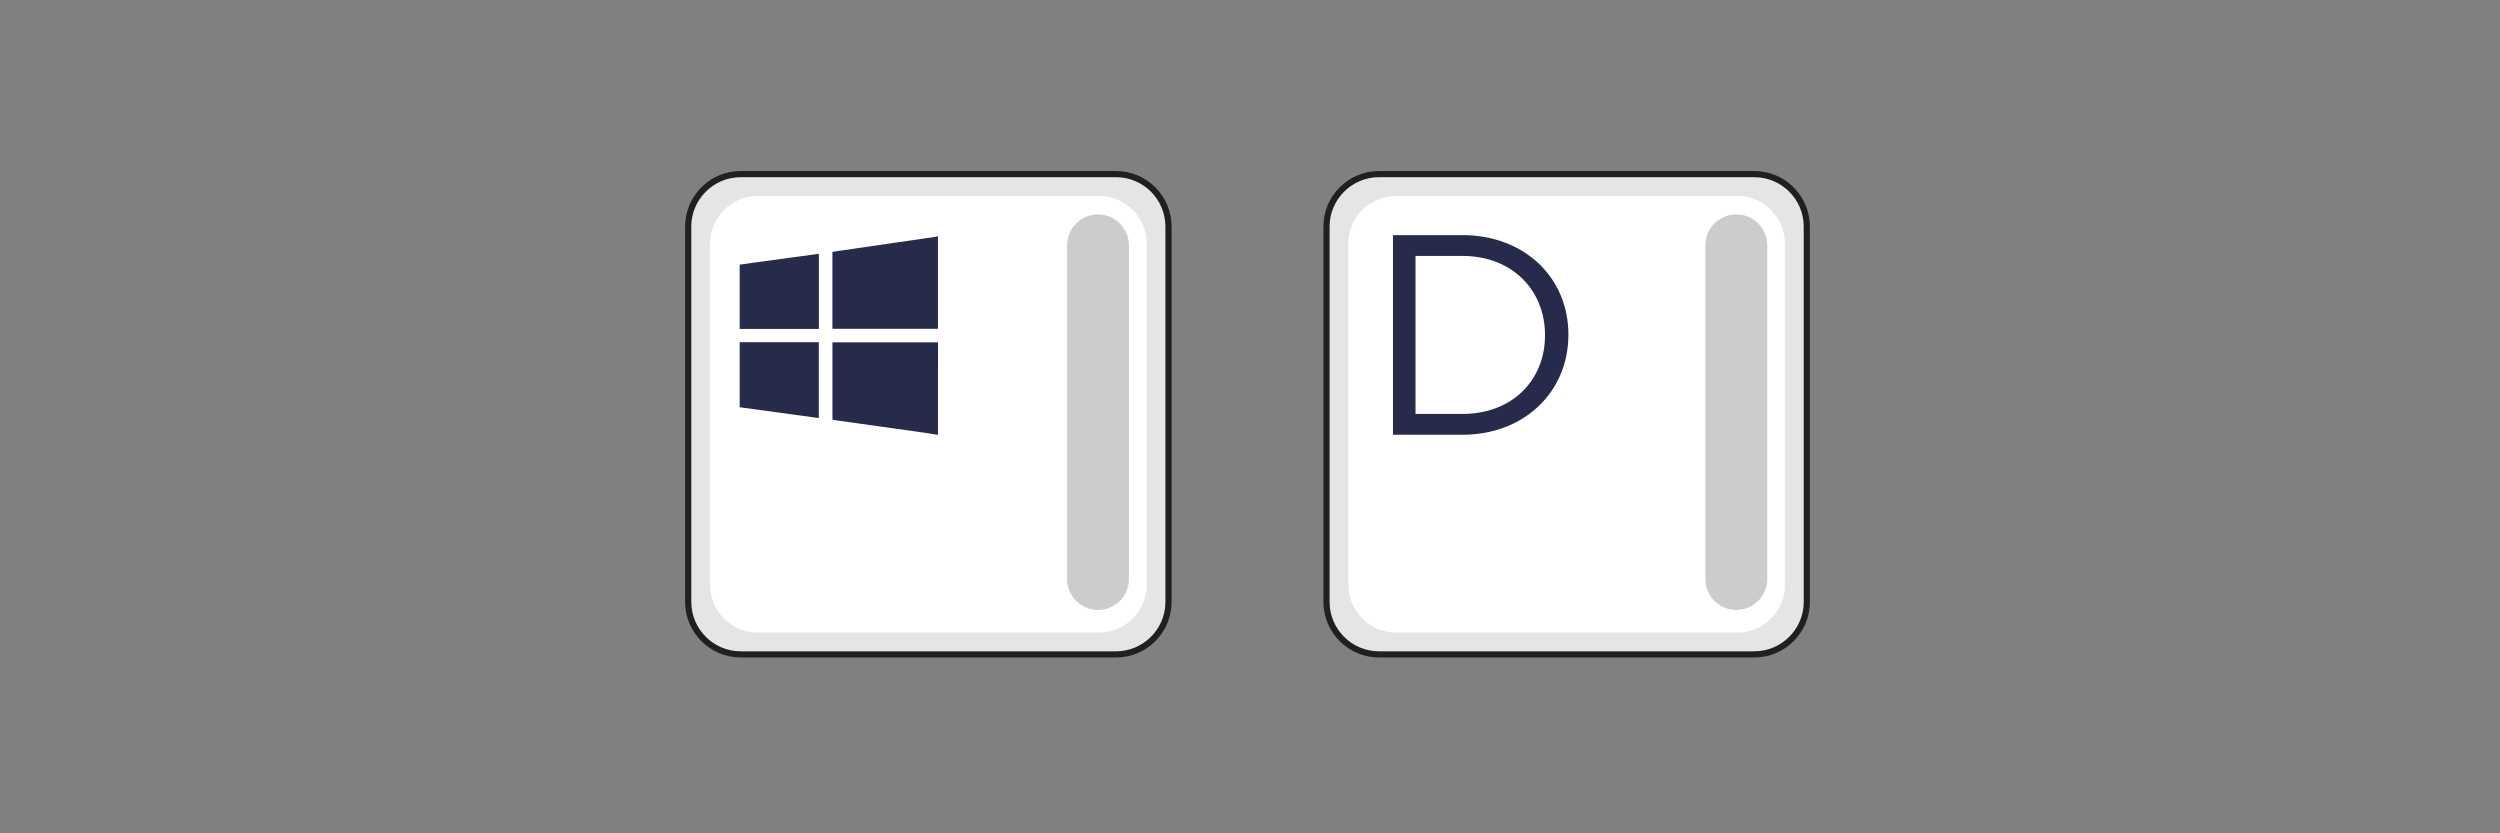
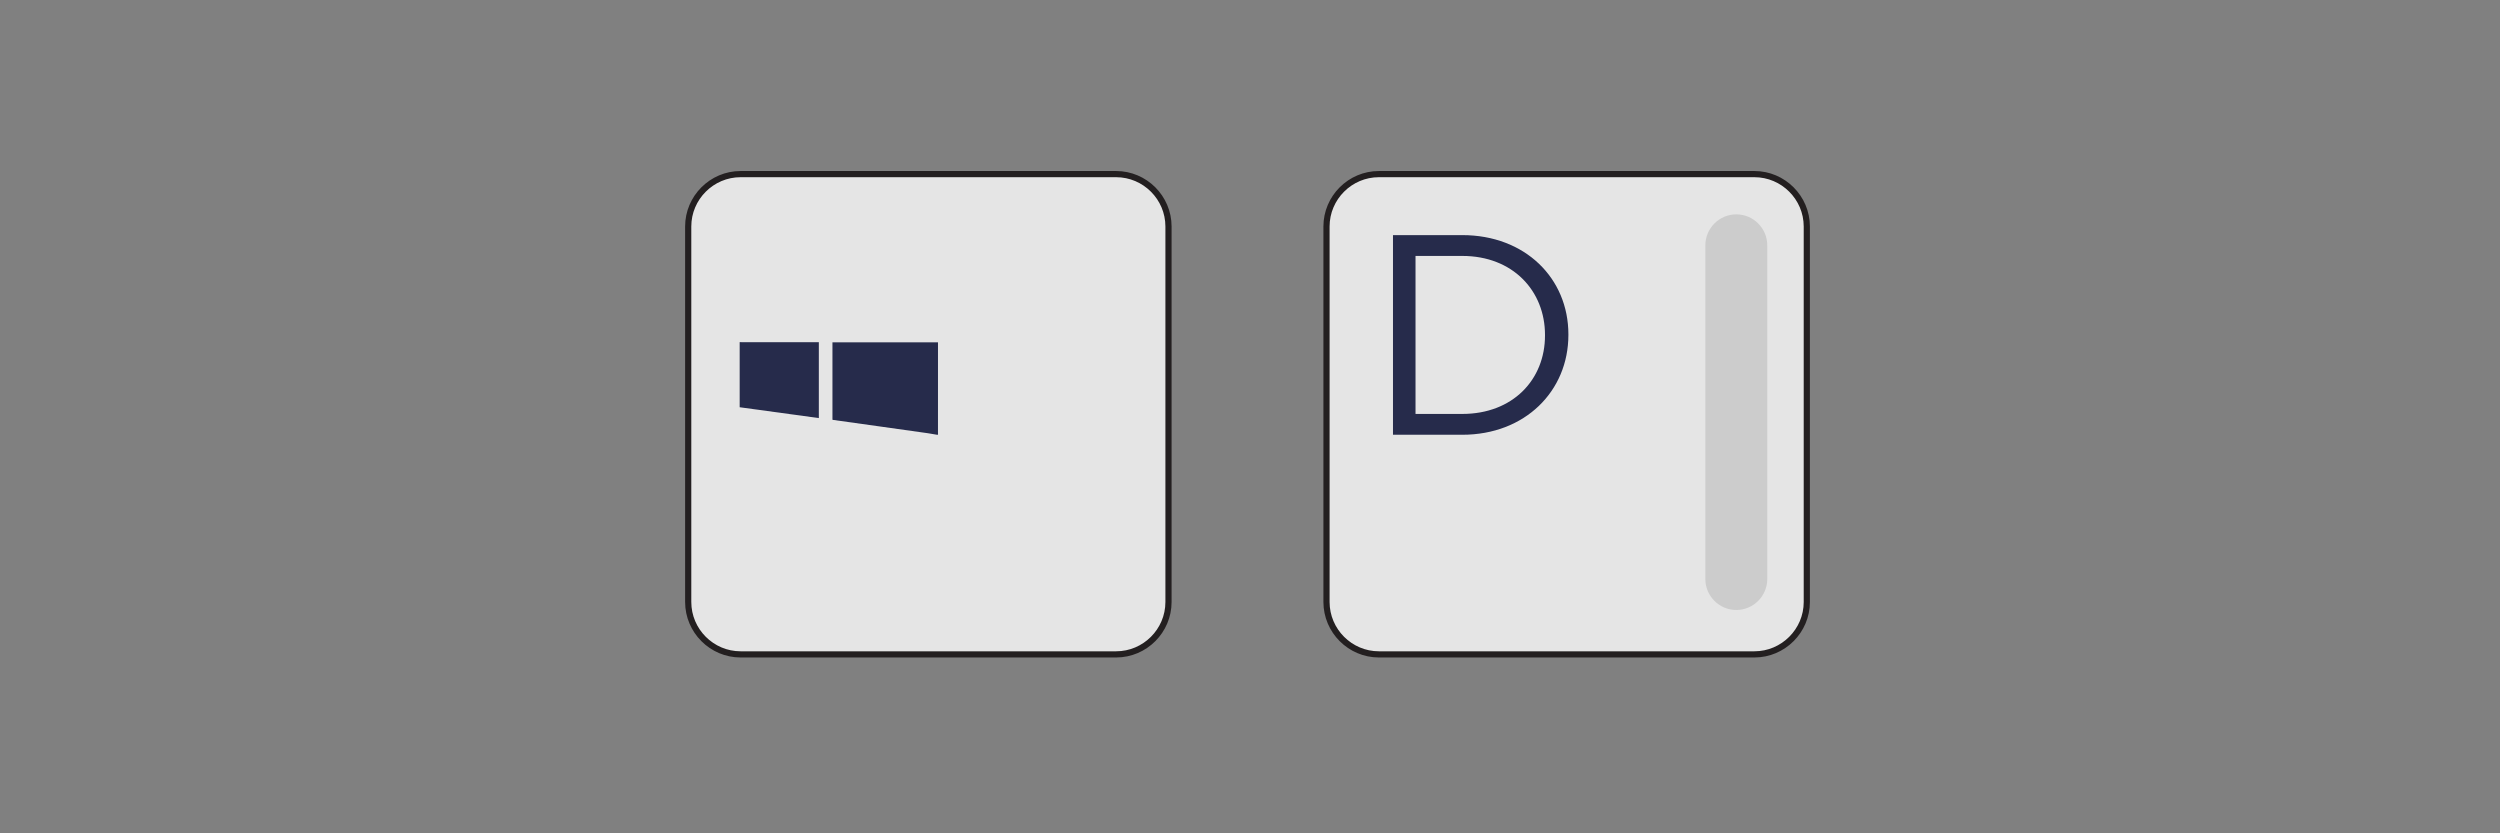
<svg xmlns="http://www.w3.org/2000/svg" version="1.1" id="Layer_1" x="0px" y="0px" width="300px" height="100px" viewBox="0 0 300 100" enable-background="new 0 0 300 100" xml:space="preserve">
  <rect x="0" y="0" width="300" height="100" fill="#808080" stroke="none" />
  <g>
    <path fill-rule="evenodd" clip-rule="evenodd" fill="#E5E5E5" stroke="#231F20" stroke-width="0.742" stroke-miterlimit="22.926" d="   M88.873,20.893h45.06c3.46,0,6.287,2.829,6.287,6.287V72.24c0,3.458-2.827,6.287-6.287,6.287h-45.06   c-3.458,0-6.288-2.829-6.288-6.287V27.18C82.584,23.722,85.414,20.893,88.873,20.893L88.873,20.893z" />
-     <path fill-rule="evenodd" clip-rule="evenodd" fill="#FFFFFF" d="M90.92,23.513h40.965c3.144,0,5.715,2.572,5.715,5.715v40.965   c0,3.141-2.572,5.713-5.715,5.713H90.92c-3.143,0-5.715-2.572-5.715-5.713V29.229C85.205,26.085,87.777,23.513,90.92,23.513   L90.92,23.513z" />
-     <path fill-rule="evenodd" clip-rule="evenodd" fill="#CCCCCC" d="M131.761,25.722L131.761,25.722c2.043,0,3.713,1.671,3.713,3.714   v40.051c0,2.043-1.67,3.713-3.713,3.713l0,0c-2.041,0-3.712-1.67-3.712-3.713V29.436C128.049,27.393,129.72,25.722,131.761,25.722   L131.761,25.722z" />
    <g>
      <path fill-rule="evenodd" clip-rule="evenodd" fill="#262B4B" d="M112.423,52.168c-0.355-0.06-0.711-0.129-1.068-0.18    c-1.985-0.281-3.97-0.56-5.954-0.838c-1.809-0.254-3.617-0.506-5.426-0.759c-0.023-0.003-0.043-0.013-0.081-0.025    c0-3.09,0-6.183,0-9.289c4.219,0,8.428,0,12.664,0c0,0.103,0,0.193,0,0.285c0,3.509,0,7.019-0.002,10.528    c0,0.092,0.005,0.186,0.008,0.277C112.518,52.168,112.47,52.168,112.423,52.168z" />
-       <path fill-rule="evenodd" clip-rule="evenodd" fill="#262B4B" d="M112.563,28.367c-0.003,0.093-0.008,0.186-0.008,0.278    c0,3.509,0,7.019,0,10.527c0,0.09,0,0.182,0,0.285c-4.233,0-8.442,0-12.665,0c0-3.074,0-6.138,0-9.233    c0.38-0.057,0.766-0.119,1.152-0.174c2.106-0.308,4.21-0.615,6.317-0.92c1.63-0.237,3.261-0.473,4.892-0.711    c0.058-0.009,0.115-0.033,0.172-0.051C112.47,28.367,112.518,28.367,112.563,28.367z" />
      <path fill-rule="evenodd" clip-rule="evenodd" fill="#262B4B" d="M88.761,41.058c0.232,0.003,0.464,0.008,0.697,0.008    c2.835,0,5.67,0,8.504,0c0.093,0,0.186,0,0.298,0c0,3.035,0,6.057,0,9.104c-3.172-0.435-6.335-0.868-9.499-1.301    C88.761,46.265,88.761,43.662,88.761,41.058z" />
-       <path fill-rule="evenodd" clip-rule="evenodd" fill="#262B4B" d="M88.761,31.761c0.635-0.092,1.269-0.187,1.905-0.273    c1.541-0.211,3.082-0.418,4.623-0.628c0.95-0.129,1.901-0.261,2.852-0.389c0.037-0.005,0.076,0,0.124,0c0,2.999,0,5.984,0,9.001    c-0.099,0-0.189,0-0.278,0c-2.999,0-5.997,0-8.995,0c-0.077,0-0.154,0.005-0.231,0.008C88.761,36.905,88.761,34.334,88.761,31.761    z" />
    </g>
    <g>
      <path fill-rule="evenodd" clip-rule="evenodd" fill="#E5E5E5" stroke="#231F20" stroke-width="0.742" stroke-miterlimit="22.926" d="    M165.468,20.893h45.061c3.458,0,6.288,2.829,6.288,6.287V72.24c0,3.456-2.83,6.287-6.288,6.287h-45.061    c-3.457,0-6.288-2.831-6.288-6.287V27.18C159.18,23.722,162.011,20.893,165.468,20.893L165.468,20.893z" />
-       <path fill-rule="evenodd" clip-rule="evenodd" fill="#FFFFFF" d="M167.516,23.513h40.966c3.141,0,5.713,2.572,5.713,5.715v40.963    c0,3.146-2.572,5.717-5.713,5.717h-40.966c-3.144,0-5.716-2.571-5.716-5.717V29.229C161.8,26.085,164.373,23.513,167.516,23.513    L167.516,23.513z" />
      <path fill-rule="evenodd" clip-rule="evenodd" fill="#CCCCCC" d="M208.356,25.722L208.356,25.722c2.045,0,3.716,1.671,3.716,3.714    v40.051c0,2.041-1.671,3.712-3.716,3.712l0,0c-2.041,0-3.713-1.672-3.713-3.712V29.436    C204.643,27.393,206.315,25.722,208.356,25.722L208.356,25.722z" />
      <g>
        <path fill="#262B4B" d="M167.158,28.213h8.317c7.53,0,12.732,5.168,12.732,11.911v0.068c0,6.743-5.202,11.979-12.732,11.979     h-8.317V28.213z M175.475,49.672c6.058,0,9.925-4.107,9.925-9.412v-0.068c0-5.305-3.867-9.48-9.925-9.48h-5.613v18.961H175.475z" />
      </g>
    </g>
  </g>
</svg>